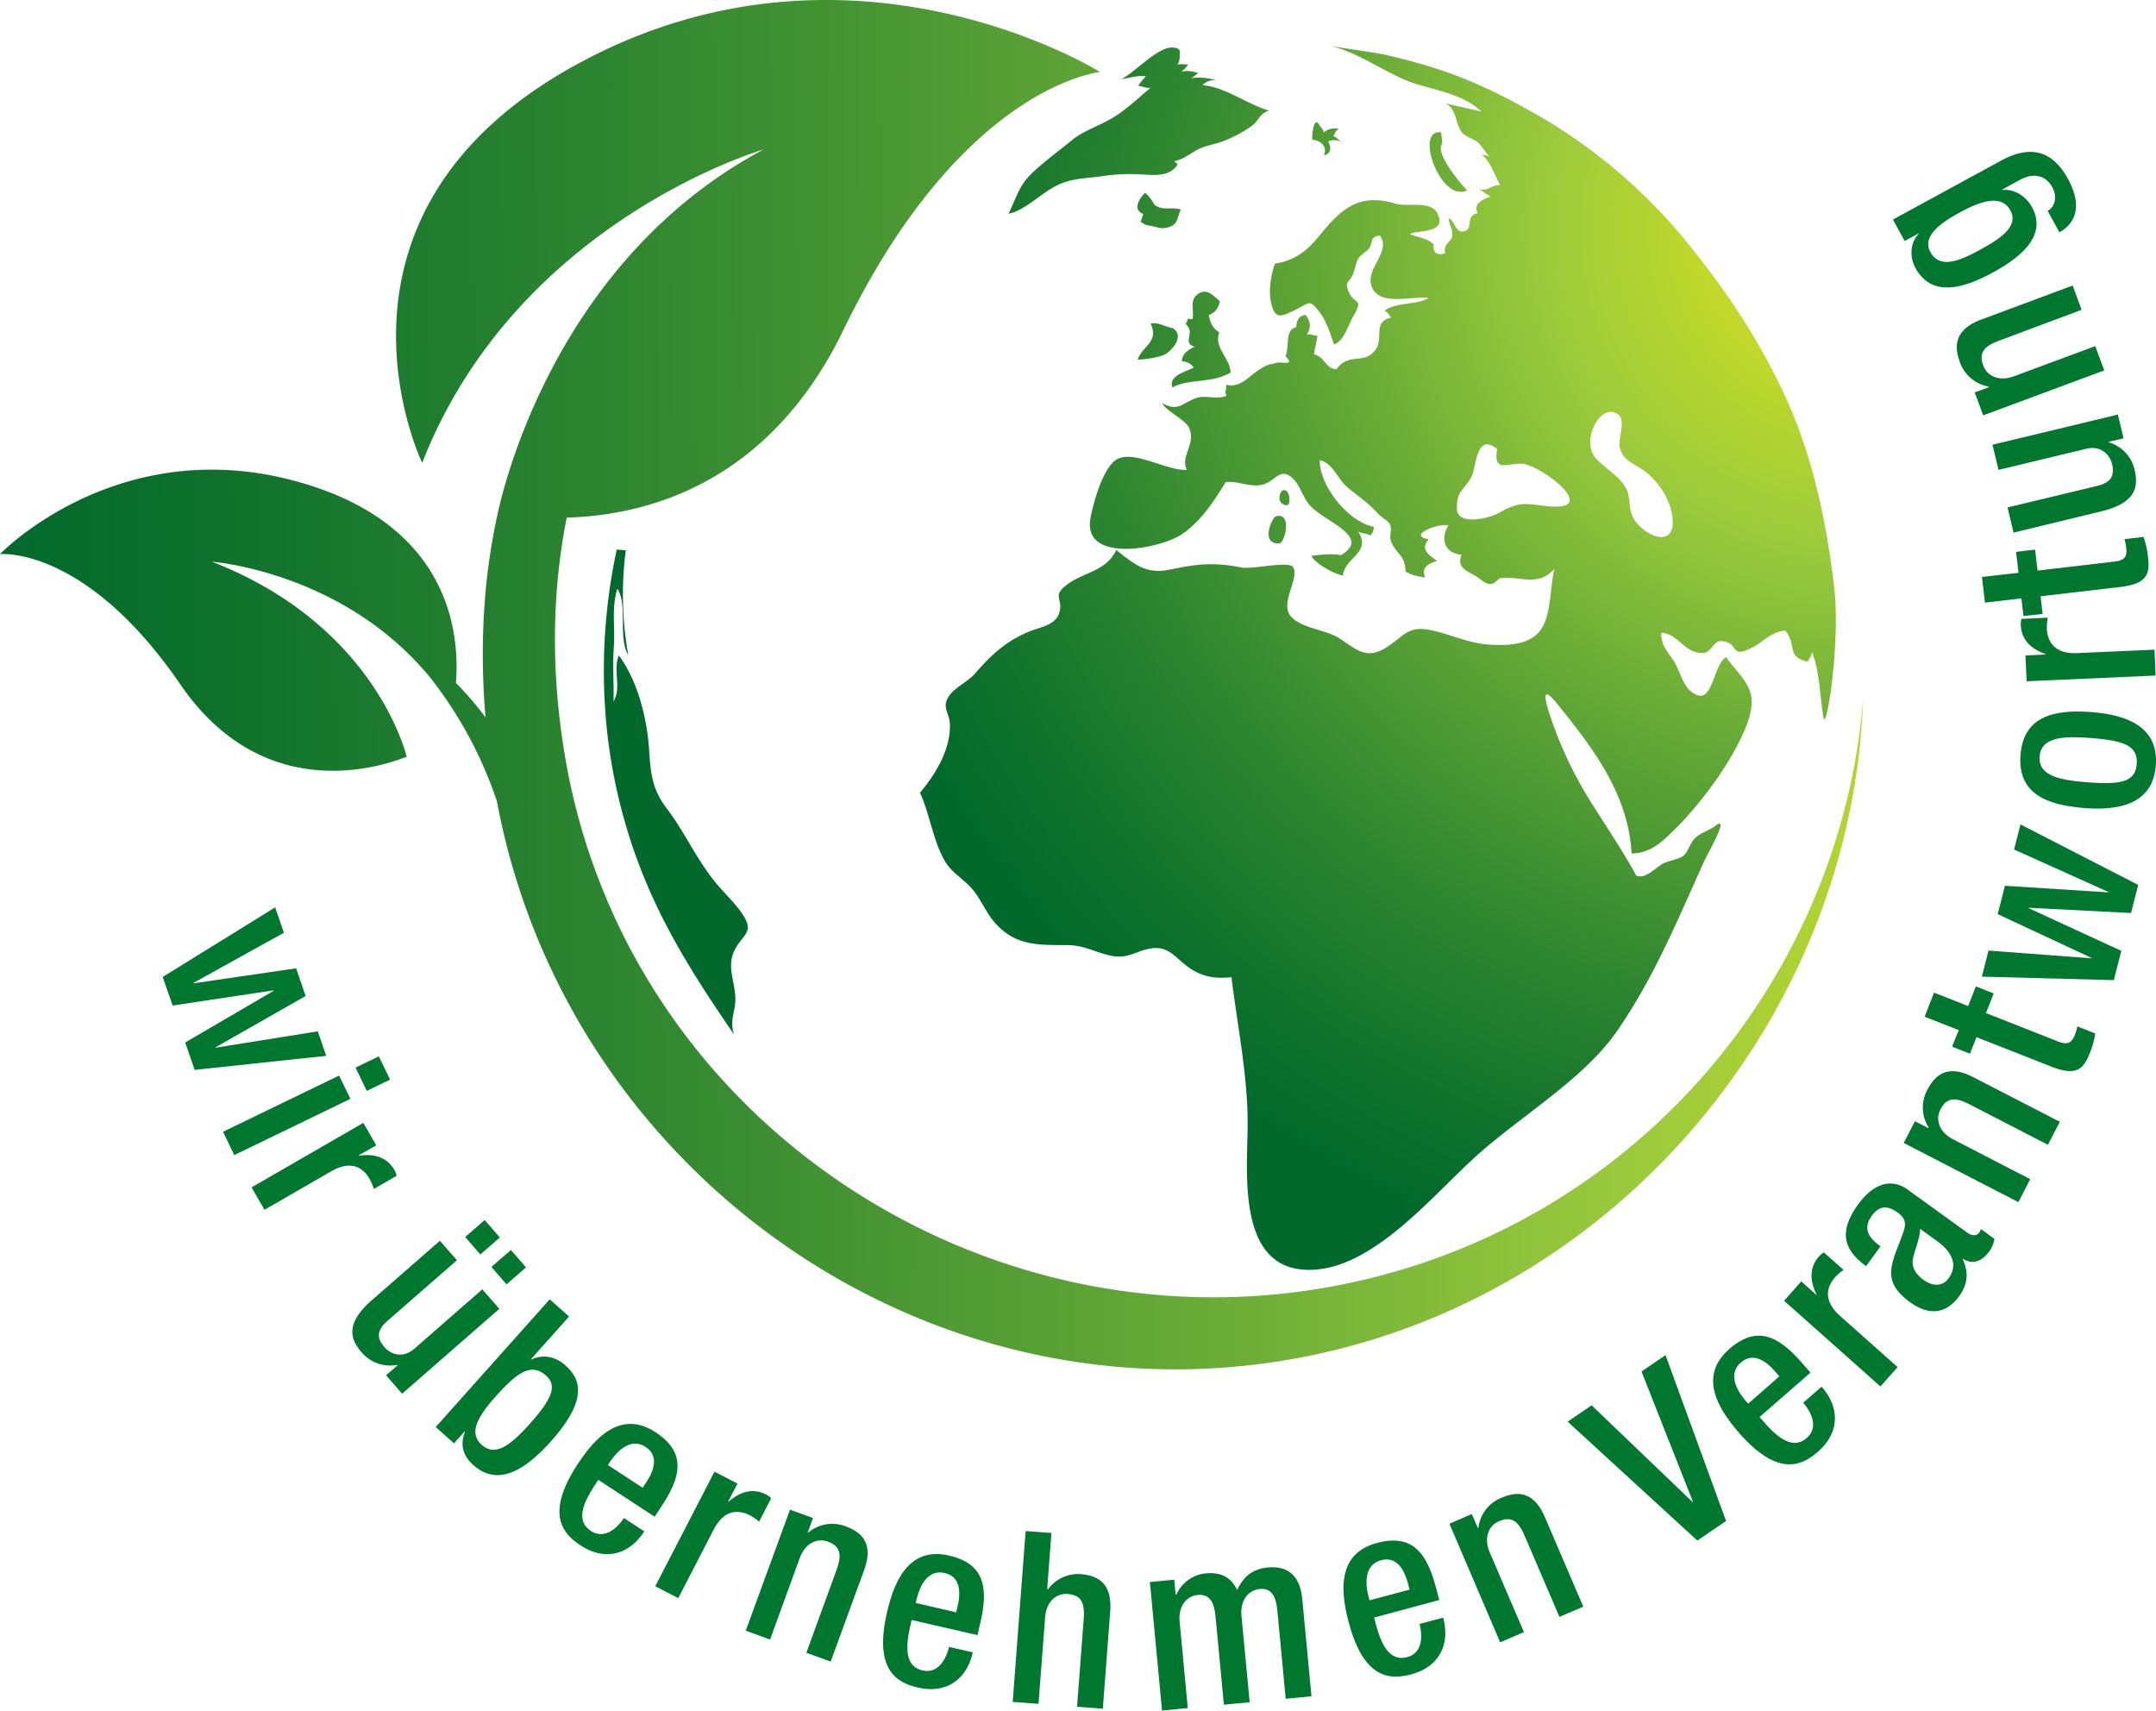
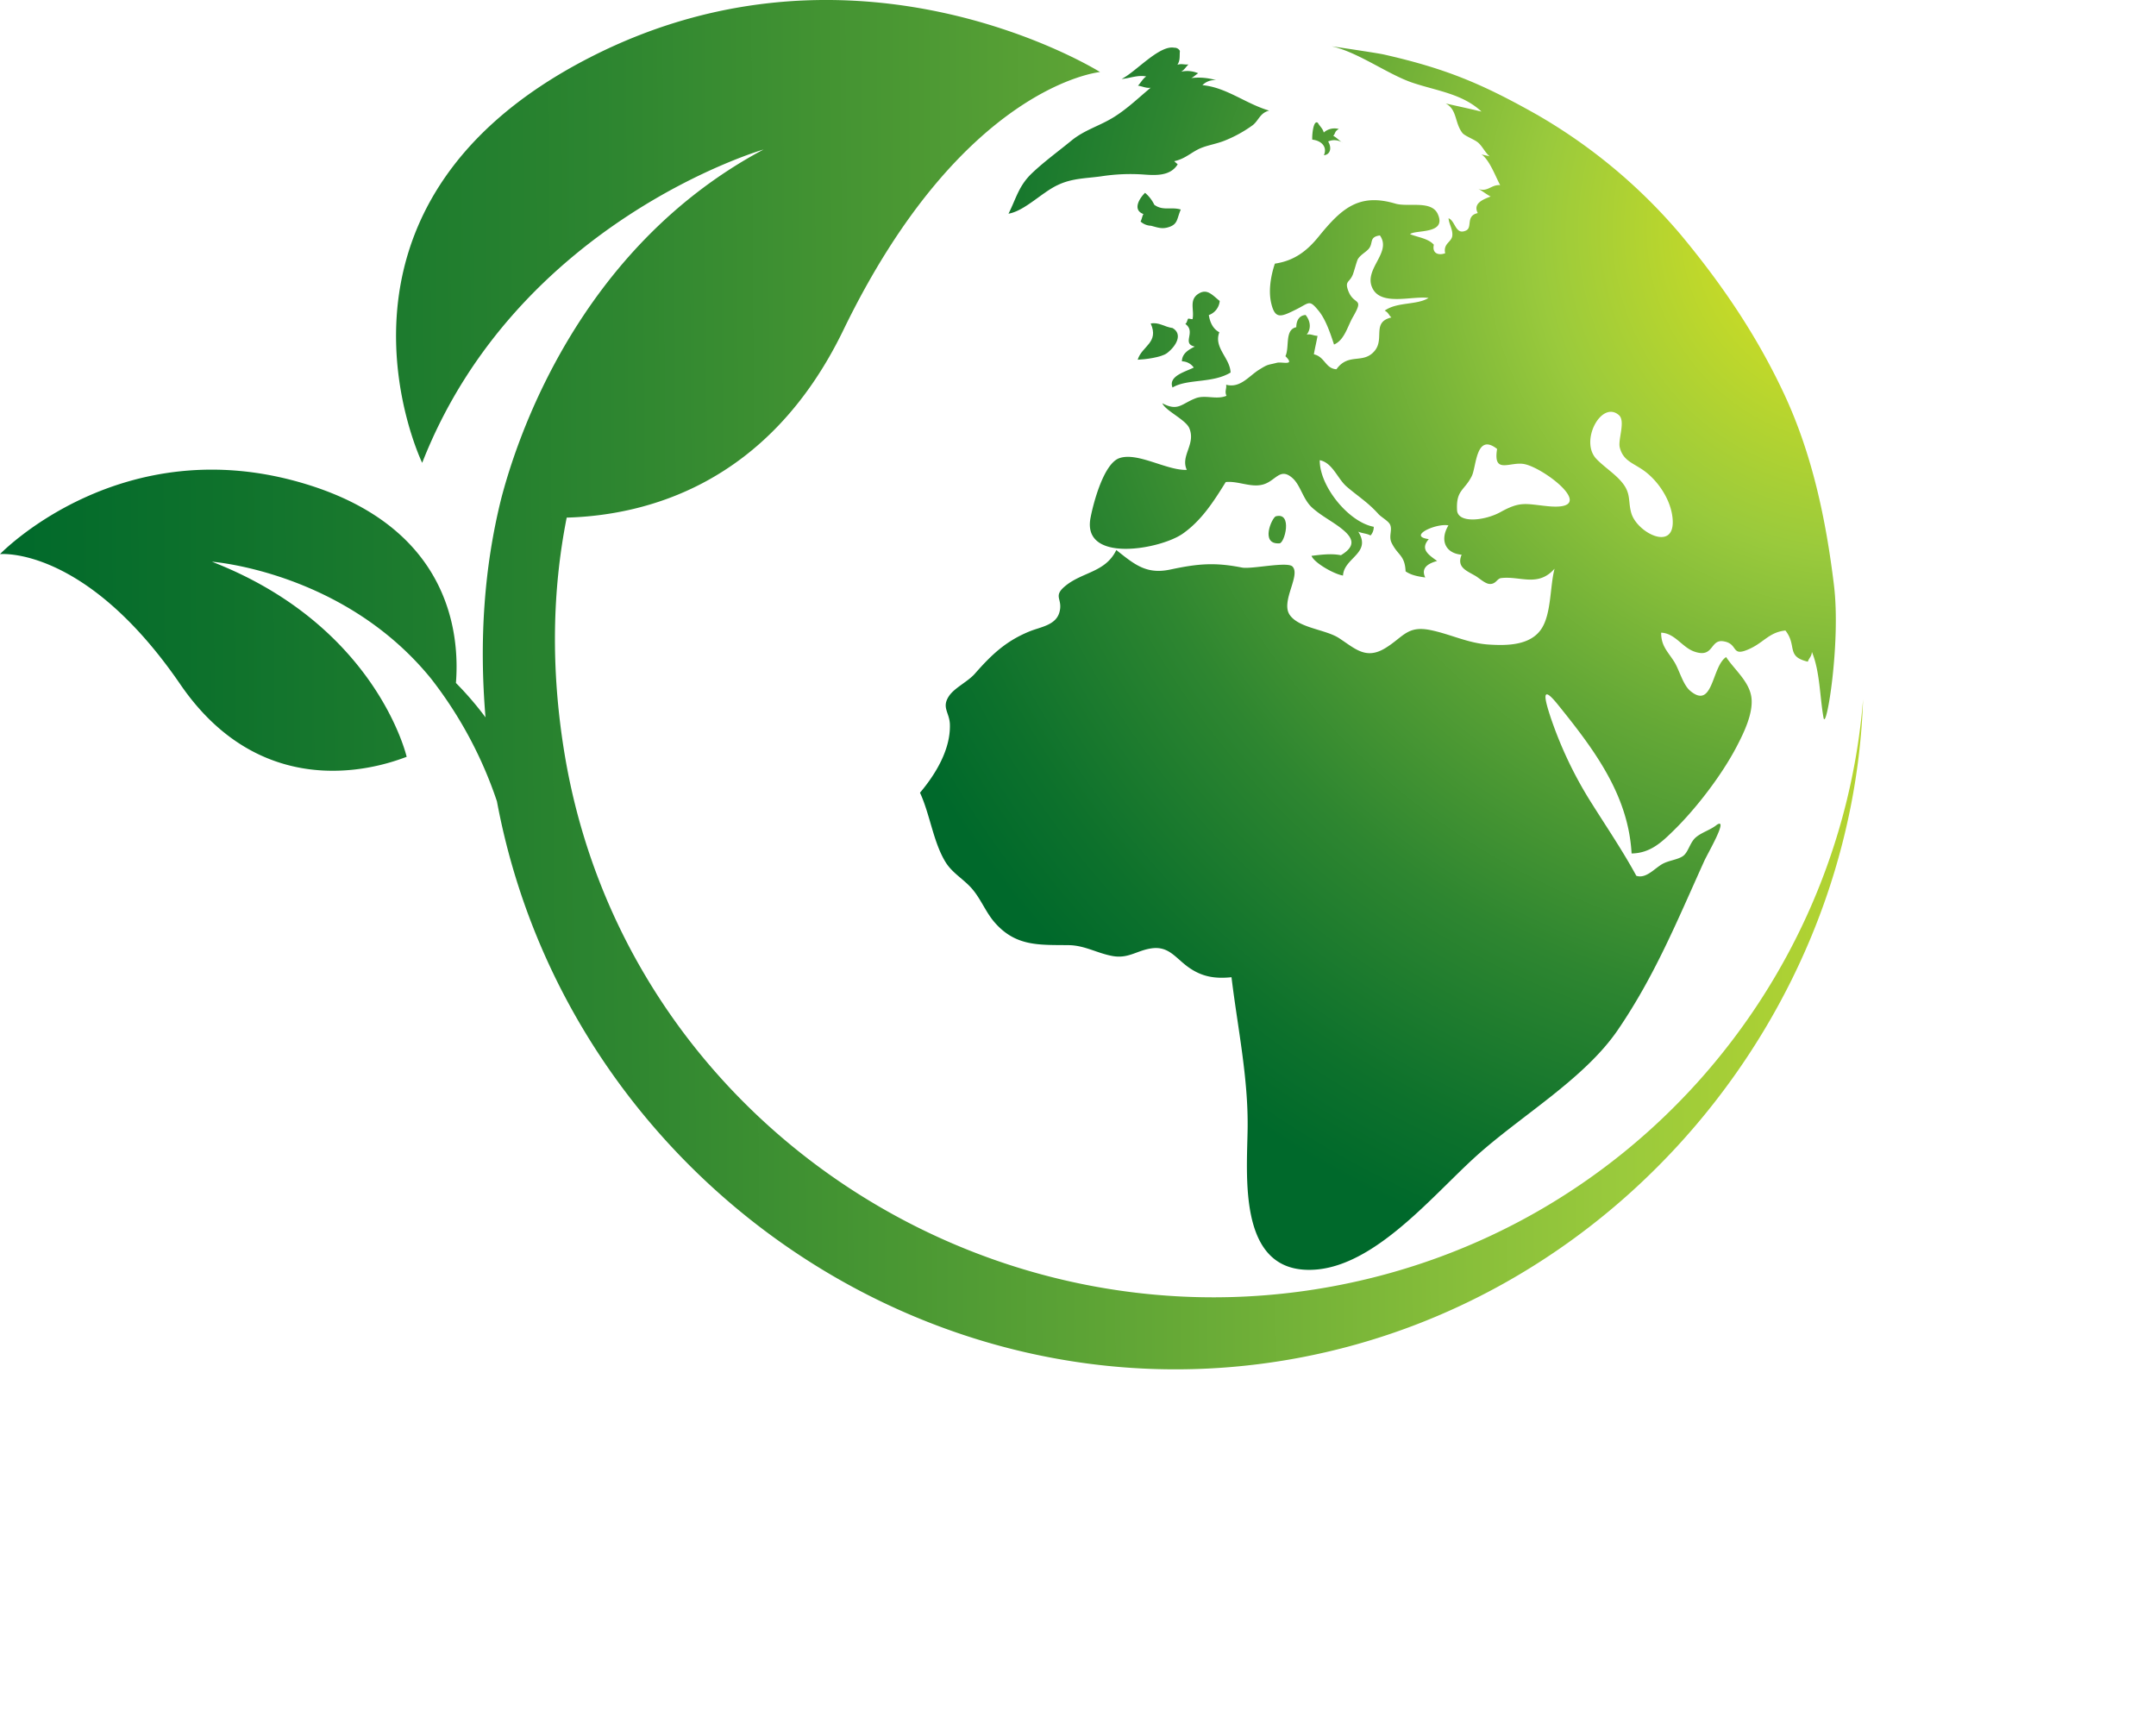
<svg xmlns="http://www.w3.org/2000/svg" xmlns:xlink="http://www.w3.org/1999/xlink" id="Layer_5" data-name="Layer 5" width="865.29" height="686.53" viewBox="0 0 865.29 686.53">
  <defs>
    <style>.cls-1{fill:none;}.cls-2{fill:url(#linear-gradient);}.cls-3{fill:url(#radial-gradient);}.cls-4{fill:url(#radial-gradient-2);}.cls-5{fill:url(#radial-gradient-3);}.cls-6{fill:url(#radial-gradient-4);}.cls-7{fill:url(#radial-gradient-5);}.cls-8{fill:url(#radial-gradient-6);}.cls-9{fill:url(#radial-gradient-7);}.cls-10{fill:url(#radial-gradient-8);}.cls-11{fill:url(#radial-gradient-9);}.cls-12{fill:url(#radial-gradient-10);}.cls-13{clip-path:url(#clip-path);}.cls-14{fill:#00772f;}</style>
    <linearGradient id="linear-gradient" x1="961.9" y1="404.16" x2="30.91" y2="410.15" gradientUnits="userSpaceOnUse">
      <stop offset="0" stop-color="#e2e41a" />
      <stop offset="0.13" stop-color="#c5da28" />
      <stop offset="0.3" stop-color="#9aca3c" />
      <stop offset="0.5" stop-color="#64a836" />
      <stop offset="0.73" stop-color="#2e8630" />
      <stop offset="0.91" stop-color="#0d712c" />
      <stop offset="1" stop-color="#00692b" />
    </linearGradient>
    <radialGradient id="radial-gradient" cx="612.98" cy="371.78" r="427.19" gradientTransform="matrix(0.98, 0.22, -0.22, 0.98, 284.25, -233.42)" xlink:href="#linear-gradient" />
    <radialGradient id="radial-gradient-2" cx="613.03" cy="371.78" r="427.21" gradientTransform="matrix(0.98, 0.22, -0.22, 0.98, 284.25, -233.42)" xlink:href="#linear-gradient" />
    <radialGradient id="radial-gradient-3" cx="612.97" cy="371.78" r="427.17" gradientTransform="matrix(0.98, 0.22, -0.22, 0.98, 284.25, -233.42)" xlink:href="#linear-gradient" />
    <radialGradient id="radial-gradient-4" cx="613.02" cy="371.77" r="427.25" gradientTransform="matrix(0.98, 0.22, -0.22, 0.98, 284.25, -233.42)" xlink:href="#linear-gradient" />
    <radialGradient id="radial-gradient-5" cx="613" cy="371.77" r="427.22" gradientTransform="matrix(0.98, 0.22, -0.22, 0.98, 284.25, -233.42)" xlink:href="#linear-gradient" />
    <radialGradient id="radial-gradient-6" cx="612.99" cy="371.78" r="427.2" gradientTransform="matrix(0.98, 0.22, -0.22, 0.98, 284.25, -233.42)" xlink:href="#linear-gradient" />
    <radialGradient id="radial-gradient-7" cx="612.99" cy="371.78" r="427.19" gradientTransform="matrix(0.98, 0.22, -0.22, 0.98, 284.25, -233.42)" xlink:href="#linear-gradient" />
    <radialGradient id="radial-gradient-8" cx="612.98" cy="371.76" r="427.18" gradientTransform="matrix(0.98, 0.22, -0.22, 0.98, 284.25, -233.42)" xlink:href="#linear-gradient" />
    <radialGradient id="radial-gradient-9" cx="612.99" cy="371.78" r="427.18" gradientTransform="matrix(0.98, 0.22, -0.22, 0.98, 284.25, -233.42)" xlink:href="#linear-gradient" />
    <radialGradient id="radial-gradient-10" cx="769.76" cy="208.14" r="433.86" gradientTransform="translate(24.29 -29.93) rotate(3.51)" xlink:href="#linear-gradient" />
    <clipPath id="clip-path" transform="translate(-32.56 -132.77)">
-       <rect class="cls-1" x="97.85" y="193.68" width="800" height="625.61" />
-     </clipPath>
+       </clipPath>
  </defs>
  <title>AdobeStock_203334078_nachhaltigkeit</title>
  <path class="cls-2" d="M567,649.11c-142,26.1-284.29-68.45-308-214.66-5.37-33.11-4.83-64.58,1-93.94,30.89-.88,80.66-12.65,111-75.19,47.74-98.5,103.06-103.64,103.06-103.64s-97.34-61.05-205-5.73C152.36,215.91,202,318.53,202,318.53c38-97.13,137-125.76,137-125.76-75,40-99.42,117.67-105.25,140-6.91,27.6-8.93,57.11-6.33,87.91a129.38,129.38,0,0,0-11.88-13.81c1.56-19.52-2.18-62.08-60.07-79.77C81.33,304.41,32.56,355.16,32.56,355.16s34.13-3.5,72.37,52.27c35.77,52.18,87,30.35,90.84,29.09,0,0-12-52.6-78.15-78.31,0,0,52.9,3.89,87.86,46.82l.3.38.06.08A165.48,165.48,0,0,1,232,454.38c27.8,148.69,172,250.89,320.84,223.53,129.23-23.76,223.19-138.33,227.45-264.47C771,528.33,685.83,627.28,567,649.11Z" transform="translate(-32.56 -132.77)" />
  <path class="cls-3" d="M474.42,203.55a76.57,76.57,0,0,1,16.79-.76c5.07.37,11,.78,14-4.06-.4-.44-1-.85-1.37-1.27,4-.86,6.2-3,9.39-4.66s6.82-2.05,10.48-3.45A51.7,51.7,0,0,0,535.34,183c2.45-1.94,2.84-4.86,6.58-5.84-9.48-2.79-17.17-9.34-26.78-10.21a6.86,6.86,0,0,1,5.5-2,24.9,24.9,0,0,0-10-.85c1-.45,2-1.46,2.8-1.93a11.25,11.25,0,0,0-6.87-.62c1.34-.72,2.17-2.24,3-2.92-1.51.2-2.8-.43-4.47.14,1.2-1.87.81-3.44,1-5.57a2.4,2.4,0,0,0-2.25-1.27c-6-1.19-15.56,9.81-21.14,12.53,3.24-.25,6.54-1.71,9.89-1-1.3.75-2.45,2.88-3.33,3.69,1.76.24,3.35,1.12,5.1.83-4.81,4-9.11,8.18-14.39,11.55-5.9,3.77-12.06,5.28-17.41,9.67-5.18,4.25-10.88,8.38-15.75,13-5.41,5.11-6.35,10.06-9.51,16.34,6.53-1.14,13.42-8.57,19.76-11.5C462.81,204.29,468.25,204.39,474.42,203.55Z" transform="translate(-32.56 -132.77)" />
-   <path class="cls-4" d="M330.92,500.24c-2.75-4.41-7.49-8.83-10.85-12.86-8-9.64-12.44-20.31-20-30.25-8.16-10.77-5.88-19.07-7.9-31.62-1.66-10.3-5.07-21.3-11.23-29.68-2.53,6.24,1.2,12.69-2.14,18.48.19-7.26-.44-14.31.11-21.86.58-7.95-1-15.46,1.4-23.42,4.26,6.19.22,19.49,4.4,26.68a138.77,138.77,0,0,1-1-42.11,28.34,28.34,0,0,1-3.61-.31c-.09.41-.19.82-.27,1.23a230.63,230.63,0,0,0-3.58,72.15,218.07,218.07,0,0,0,18.14,66c8.88,19.58,20.59,37.59,32.76,55.24-2-6,.84-9.2.52-15.09-.38-7-3.66-12.68.06-19.4C331,507.6,335.08,506.93,330.92,500.24Z" transform="translate(-32.56 -132.77)" />
  <path class="cls-5" d="M494.48,223.37c2.93.76,4.61,1.5,7.58.4,3.26-1.21,2.83-3.32,4.4-6.9-3.77-1.2-7.17.66-10.64-1.93a14.3,14.3,0,0,0-3.7-4.78c-2.42,2.34-5.07,6.92-.65,8.51-.46.66-.7,2.3-1.16,3A6.51,6.51,0,0,0,494.48,223.37Z" transform="translate(-32.56 -132.77)" />
  <path class="cls-6" d="M563.9,195.08c2.71-.31,3.19-3.11,1.7-5.53a6.09,6.09,0,0,1,5.9.55c-1.08-.55-2.45-2.11-3.85-2.82,1-1.09.45-1.77,2.25-2.73a6.45,6.45,0,0,0-6.06,1.41c-.38-1.61-1.7-2.61-2.34-3.85-1.77-1.53-2.42,4.69-2.27,6.71C562.68,189.16,565.41,191.53,563.9,195.08Z" transform="translate(-32.56 -132.77)" />
-   <path class="cls-7" d="M611.36,189.9c.08-.4-.38-3.18-.4-4-11-1.69-.29,28.55,10.43,23.28-3-3-12.81-14.83-10.17-18.67Z" transform="translate(-32.56 -132.77)" />
  <path class="cls-8" d="M503.14,288.29c6-3.59,15.9-1.56,23.3-6-.18-5.83-6.89-10-4.51-16.17-2.63-1.38-3.78-4.1-4.22-6.9a6.62,6.62,0,0,0,4.37-5.66c-3.05-2.45-5-5-8.37-3-4.13,2.48-1.74,6.51-2.53,10.29-.62.06-1.12-.22-1.75-.2-.49.76-.43,1.58-1.14,2.13,4.48,3.25-1.67,7.87,3.78,9.09-2.35,1.18-5.16,2.75-5.15,5.92a5.87,5.87,0,0,1,4.74,2.5C508.43,281.94,501.32,283.66,503.14,288.29Z" transform="translate(-32.56 -132.77)" />
  <path class="cls-9" d="M500.9,274.51c3.92-3,6.36-7.7,2.28-10.08-3.31-.46-5.51-2.46-8.79-1.82,3.45,7.74-3.55,9-5.23,14.53C491.93,277.05,498.64,276.23,500.9,274.51Z" transform="translate(-32.56 -132.77)" />
  <path class="cls-10" d="M546,350.84c2.13.16,5.47-12.74-1.45-10.84C543,340.68,538.24,351.3,546,350.84Z" transform="translate(-32.56 -132.77)" />
-   <path class="cls-11" d="M548.8,335.55c2.25.52,1.47-8.07-1.95-5.65C545.8,331.57,545.23,335,548.8,335.55Z" transform="translate(-32.56 -132.77)" />
  <path class="cls-12" d="M768.61,367.68c-3.22-26.51-8.75-52.69-20-76.77-10.94-23.39-24.76-43.77-41.28-63.69a218.36,218.36,0,0,0-58-48.46C627.51,166.46,613,160.32,588,154.65c-2.87-.65-21-3.3-21-3.3,10.68,2.35,22.77,11.43,32.72,14.71,9.72,3.22,19.86,4.41,27.43,11.5-4.77-1.15-9.58-2.18-14.38-3.26,4.67,2.45,3.54,7.73,6.7,11.82.95,1.23,4.79,2.58,6.29,3.86,1.76,1.51,2.82,4,4.66,5.55-1.09-.36-2.24-.46-3.32-.82,3.26,2.16,5.77,9.13,7.54,12.37-3.56-.33-5.13,3-8.83,1.45,1.28.63,3.37,2.27,5,3.11-3.23,1.24-7.13,2.8-5.16,6.65-5,1.11-2,5.78-4.72,7-4.26,2-4.21-3.85-7-4.92.11,2.23,1.71,4.41,1.51,6.91-.23,2.7-3.74,3.13-2.87,7.14-2.88,1-5.31-.08-4.55-3.43-2.33-2.59-6.38-2.94-9.54-4.24,2.06-1.87,14.94.23,11.09-8.13-2.58-5.58-11.92-2.63-17-4.13-14.72-4.37-21.71,2.06-30.84,13.3-4.76,5.86-9.88,9.66-17.51,10.79-1.59,4.68-2.61,10.63-1.55,15.52,1.54,7.08,4,5.88,10.07,2.87,5.38-2.66,5.21-4.17,9.09.6,2.83,3.47,4.71,9.16,6.13,13.48,4.18-1.79,5.39-7.23,7.55-11,4.83-8.34.38-4.33-1.92-10.78-1.36-3.81.63-3.05,1.94-6.37.48-1.23,1.57-5.41,2-6.14,1.17-1.85,3-2.61,4.33-4.1,2-2.3,0-4.77,4.51-5.4,5,7-7,13.66-2.85,21.45,3.7,6.92,16.07,2.69,22.37,3.65-4.7,2.93-12.69,1.52-17.59,5.08,1.58.82,1.65,1.87,2.69,2.74-8,1.88-2.63,8.46-6.72,13.39-4.6,5.54-10.44.58-15.35,7.4-4.48-.29-4.58-5-9.05-6,.4-2.45,1.06-5,1.46-7.42-1.58,0-2.71-.89-4.33-.48,1.9-2.51,1.48-5.48-.45-7.89-2.62.19-3.73,2.3-3.74,4.91-4.76,1-2.63,8-4.36,11.63,4.11,4.1-1.38,2.1-3.48,2.66-3.83,1-3.3.41-7.12,2.79-4.09,2.55-7.55,7.52-13.2,6,.27,1.61-.69,2.64.15,4.44-4,1.72-8.49-.5-12.38,1-5.62,2.14-7,5.42-13.39,2,1.28,3,9.39,6.59,10.84,10,2.73,6.48-3.65,11-1,16.75-8.15.28-19.8-7.29-27.11-4.7-6.24,2.22-10.41,18-11.54,24-3.46,18.29,28,12.61,37,6.31,7.57-5.29,12.47-13,17.27-20.73,5-.52,10.06,2.31,14.9,1,5.19-1.39,6.83-7.08,11.89-2.6,3.27,2.89,4.19,8.55,7.91,11.89s7.87,5.34,11.59,8.25c4.76,3.73,6.31,7-.06,10.82-3.94-.77-8-.2-11.81.25,1.15,2.91,9.23,7.41,12.65,7.91.39-7.2,11.61-8.94,6.11-17.62,1.46.69,3.52.71,4.93,1.55a5,5,0,0,0,1.3-3.5c-10.17-1.92-21.78-16.33-21.67-26.72,5.17,1,7.13,7.46,10.84,10.63,4.53,3.88,8.52,6.3,12.68,10.94,1.17,1.31,4.07,2.83,4.71,4.3,1,2.2-.67,4.65.6,7.27,2.46,5.11,5.33,4.87,5.62,11.47,2.26,1.57,5.1,2.07,7.89,2.45-1.93-4,1.49-5.71,4.76-6.62-3.61-2.6-6.87-4.75-3.34-8.77-8.8-1.13,3-6.49,7.88-5.51-3.47,5.75-1.4,11.17,5.3,11.77-2.12,5.09,2,6.41,5.56,8.51,1.55.92,3.88,3.16,5.72,3.23,2.53.09,2.89-2.15,4.56-2.36,7.63-.94,14.81,3.79,21.46-3.77-1.87,7-1.26,18-5.25,24.09-4.43,6.76-13.85,6.82-21.11,6.36-8.28-.51-15.3-4.12-23.27-5.78-9.49-2-11,2.72-18.25,7.17-7.77,4.78-12.06.33-18.59-3.95-5.46-3.57-16.2-4-19.85-9.39s4.51-15.85,1.14-19.36c-2.06-2.15-16.47,1.16-20.3.4-11-2.16-17.69-1.55-28.69.79-9.64,2.05-14.32-1.94-21.72-7.82-4.29,8.9-13.4,8.75-20.26,14.25-5.56,4.46-1,5.18-2.59,10.78-1.47,5.18-7.56,5.83-11.92,7.6-9.61,3.91-15.35,9.44-22,17-2.81,3.2-8.13,5.63-10.36,8.94-3.13,4.64.21,6.59.34,11.48.28,10.09-5.8,20-12,27.35,4.05,8.76,5.35,20,10.35,28,2.65,4.24,7.21,6.73,10.45,10.45,3.58,4.1,5.5,9.32,9,13.42,8.57,10,18.14,9.16,29.9,9.31,6.45.08,11.48,3.28,17.63,4.37,6.33,1.12,9.72-2.23,15.53-3.08,6.9-1,9.54,3.66,14.64,7.4,5.51,4,10.78,4.87,17.52,4.18,2.44,20.22,6.76,40.3,6.47,60.74-.28,19.14-3.68,55.64,23.43,56.68,25.29,1,49.1-28,67.3-44.72s44.2-31.53,57.86-51.56c14.9-21.86,23.69-43.52,34.66-67.75,1.35-3,9.92-17.65,5.09-14.59-2.54,2.13-6.13,3-8.63,5.22-2.18,2-2.87,5.76-4.88,7.27s-5.69,1.81-8.21,3.17c-3.3,1.79-6.63,6.13-10.62,4.83-5.44-10-11.8-19.36-17.86-29a160.12,160.12,0,0,1-16.57-34.71c-2.33-7.07-4-13.61,2.94-5,14.45,17.9,28.3,36.19,29.59,59.75,7.41-.1,12-4.4,17-9.33,9.06-8.9,19.15-22.09,25.05-33.34,2.93-5.59,7-13.8,6-20.25-1-6.25-6.75-10.84-10.11-15.9-5.81,3.75-5.13,21.25-14.35,13.6-3.09-2.56-4.43-8.64-6.65-12-2.6-4-5.1-6.2-5.07-11.39,5.5.19,8.39,5.82,13.19,7.54,8,2.88,6.34-4.87,11.68-4.1,6.56.94,2.72,6.81,11,2.87,5.5-2.63,7.67-6.52,14-7.18,4.83,6.14.09,10.42,9,12.51.46-1.48,1.55-2.09,1.62-3.92,3.25,7.76,3.16,18,4.67,26.38C765.48,426.66,771.41,390.82,768.61,367.68ZM653.56,335.91c-8.79-.9-10.81-2.05-18.78,2.37-6.21,3.44-16.79,4.65-17.43-.53-.53-8.39,3-8.06,5.91-13.94,1.87-3.79,1.64-17.55,10.15-10.86-1.72,10.49,5.27,4.89,11,6.09C652.76,320.77,674.86,338.08,653.56,335.91Zm33.72,2.82c-1.31-4.49-.16-7.48-3.12-11.56-2.73-3.78-7.36-6.61-10.64-9.95-7.31-7,1.69-24,8.76-17.86,2.78,2.4-.44,9.89.36,13,1.29,5,4.71,6,8.75,8.65,6.4,4.14,12.25,12.73,12.51,20.86C704.3,354.15,689.52,346.42,687.28,338.73Z" transform="translate(-32.56 -132.77)" />
  <g class="cls-13">
    <path class="cls-14" d="M826.7,233.31c-8.46,4.61-15.82,7.19-19.41.6-3.46-6.34,4.23-11.74,11.67-15.8,7.18-3.91,16.56-8,20.43-.93,3.69,6.76-4.92,11.89-12.69,16.13M859.08,226c3.72-2,10.82-7.86,3.46-21.39-6.68-12.25-15.92-13.34-27-7.3l-43.26,23.57,4.69,8.61,5.57-3,.09.17c-2.83,2.64-4.21,8.33-1.31,13.66,7,12.93,21.3,7.13,31.27,1.69,12.43-6.77,21.29-15.43,15.49-26.07-2.4-4.41-7-7.39-11.87-6.92l-.09-.17,7.35-4c5.24-2.86,10.15-1.7,12.73,3,2.22,4.06,1,8-1.82,9.55Zm18,55.43-3.61-9.74-32.58,12.09c-6.31,2.34-10.88-.28-12.35-4.25-1.81-4.88-.08-7.68,6.24-10L868,257.1l-3.6-9.73L827.79,261c-9.83,3.65-11.42,9.57-8.68,17a14.84,14.84,0,0,0,11.56,9.89l.1.28-5.68,2.1,3.41,9.2Zm7.76,27.26-2.3-9.53-50.32,12.1,2.43,10.1,35.17-8.47c5.63-1.35,9.37,1.91,10.41,6.22s-.23,7.28-5.84,8.64l-36.12,8.68,2.42,10.09L875.84,338c13-3.13,15.24-9,13.45-16.48A14.91,14.91,0,0,0,879,310.33l-.06-.28Zm-32.49,70.47-.82-7.08,31.94-3.73c10.5-1.23,12-4.9,11.19-11.86a34.6,34.6,0,0,0-1.83-8.22l-7.63.89a20.34,20.34,0,0,1,.72,3.7c.42,3.54-.89,4.85-4.9,5.32l-30.7,3.59-1-8.41-7.64.9,1,8.4L828,364.33l1.2,10.3,14.63-1.71.83,7.08Zm45.34,24.73-.45-10.37-31,1.37c-9.62.43-12-5.15-12.19-9.86a19.42,19.42,0,0,1,.38-4.36l-10.57.48a8.11,8.11,0,0,0-.27,2.51c.26,5.87,4.08,9.55,9.94,11.6v.2l-8.07.36.47,10.37ZM869.94,446.7c-11.42-.88-19.38-2.84-18.8-10.33s8.75-8.31,20.17-7.43c13.16,1,19.38,2.85,18.8,10.43s-7,8.35-20.17,7.33m-.8,10.36c16,1.23,27.53-2.79,28.63-17.09s-9.63-20.14-25.65-21.39-27.48,2.13-28.64,17.19,9.63,20,25.66,21.29m11.78,69.08,3-11.75-37.15-17.12.05-.19,41,2.12,2.88-11.28-47.24-24.27-2.57,10.07,37.78,17,0,.19-41.45-2.64-2.9,11.38,37.63,17.55,0,.18-41.32-3.1-2.66,10.45Zm-57.73,29.51,2.62-6.63,29.91,11.78c9.84,3.88,12.9,1.36,15.47-5.16a34.35,34.35,0,0,0,2.27-8.11l-7.16-2.82a19.54,19.54,0,0,1-1.1,3.59c-1.3,3.32-3.08,3.86-6.84,2.39l-28.75-11.33,3.1-7.88-7.15-2.82-3.1,7.89-13.7-5.4L805,540.81l13.7,5.39L816,552.83Zm19.43,59.58,4.75-9.22L816.5,590.08c-6-3.09-7.13-8.22-5.19-12,2.39-4.62,5.62-5.23,11.61-2.14l31.56,16.27,4.76-9.22-34.73-17.91c-9.31-4.8-14.77-2-18.38,5a14.83,14.83,0,0,0,.49,15.2l-.14.26-5.37-2.77-4.5,8.71ZM810.17,631c6.13,4.46,8.13,9.71,4.46,14.78-2.54,3.51-6.59,3.2-10.08.66-3.12-2.25-4.86-5.07-4.28-8.33s3-8.75,2.9-12.18Zm-11.85-20.7c-7.44-5.39-14.61-1.57-20,5.83-8,11.07-5.77,18.28,3.19,24.78l5.76-7.94c-4.1-3-7.54-6.65-3.48-12.26,3.23-4.46,6.63-4,10.49-1.22,3.67,2.67,3.16,5.16,1.82,8.82l-3,7.85c-2.25,7-3.25,12.49,6.08,19.25,8,5.81,14.78,4.31,19.64-2.39,3.56-4.91,3.91-9.65,1.43-14.9l.11-.15c4.22,2.69,8,.65,10.66-3.08a12.5,12.5,0,0,0,2-4.86l-5.45-4a4.31,4.31,0,0,1-.78,1.57c-.91,1.25-3,1.17-4.54,0ZM787.25,689.2l6.9-7.75L771,660.85c-7.19-6.4-5-12.06-1.86-15.58a20.46,20.46,0,0,1,3.31-2.85l-7.9-7a8.23,8.23,0,0,0-1.94,1.61c-3.91,4.39-3.74,9.69-1,15.26l-.12.13-6-5.36-6.9,7.75Zm-53.07,6.93-.7-.79c-4.45-5.08-7.24-11.33-2.25-15.71,4.42-3.88,9.31-1.5,13.64,3.42l1.83,2.1Zm25-12.47-3.61-4.12c-9.52-10.87-18.11-14.84-29-5.32-12.23,10.72-4.89,23.47,4,33.67,15.79,18,25.32,13,31.7,7.41,8.47-7.42,8.92-17.4,1.37-26l-7.37,6.45c2,2.32,7,9.26,1.39,14.16-5.88,5.14-12.36-1-16.94-6.17l-2-2.25Zm-45.41,67.39,11.53-7.84L701,676.65l-9.63,6.56L712,735.48l-.16.11-40.49-38.8-9.62,6.55ZM634.64,791.9l9.54-4.09-13.7-31.93c-2.65-6.19-.26-10.89,3.63-12.55,4.78-2.06,7.66-.46,10.32,5.73l14,32.63L668,777.6l-15.41-35.91c-4.13-9.63-10.13-10.93-17.38-7.82a14.88,14.88,0,0,0-9.3,12l-.26.11-2.38-5.56-9,3.87ZM582.2,775.05l-.27-1c-1.75-6.51-1.5-13.36,4.92-15.09,5.68-1.52,9,2.77,10.72,9.1l.72,2.69Zm28-.14-1.42-5.29c-3.74-14-9.7-21.31-23.64-17.57-15.7,4.21-14.75,18.9-11.24,32,6.21,23.15,17,22.84,25.17,20.66C609.9,801.79,614.72,793,611.75,782l-9.47,2.54c.8,3,2.16,11.39-5,13.31-7.54,2-10.67-6.31-12.47-13l-.77-2.88ZM498.93,819.29l10.34-1L506,783.73c-.63-6.71,3.07-10.44,7.19-10.83,4.32-.41,6.58,2,7.22,8.69l3.35,35.35,10.34-1-3.28-34.6c-.64-6.7,3.07-10.43,7.29-10.83s6.48,2,7.11,8.7l3.35,35.35,10.34-1-3.71-39.19c-1-10-6.56-13.19-13.84-12.51-6.24.6-9.8,3.83-12.3,9.08-1.93-4.15-5.33-7.41-12.71-6.7a14.5,14.5,0,0,0-11.67,8.53l-.29,0-.57-6-9.76.93ZM439,815.81l10.35.78L452,781.94c.51-6.72,4.79-9.77,9-9.45,5.19.39,7,3.13,6.51,9.85l-2.68,35.41,10.34.79,2.95-39c.79-10.45-3.93-14.38-11.79-15a15,15,0,0,0-13.21,6.14l-.28-.22,1.7-22.44-10.35-.78ZM400.08,776.1l.24-1c1.5-6.58,4.92-12.51,11.4-11,5.73,1.3,6.68,6.66,5.23,13.05l-.62,2.72ZM424.87,789l1.22-5.34c3.21-14.08,1.38-23.37-12.69-26.58-15.86-3.61-21.88,9.82-24.89,23-5.32,23.36,4.35,28.13,12.61,30,11,2.51,19.33-3,21.87-14.16l-9.56-2.18c-.68,3-3.41,11.07-10.64,9.43-7.61-1.73-6.48-10.56-5-17.32l.66-2.92Zm-93-1.79,9.75,3.56,11.89-32.65c2.31-6.32,7.26-8.11,11.25-6.65,4.88,1.78,5.89,4.91,3.59,11.24l-12.16,33.37,9.75,3.55L379.34,763c3.59-9.85.11-14.9-7.3-17.6a14.83,14.83,0,0,0-15,2.4l-.27-.1,2.07-5.69-9.22-3.35Zm-36.33-17.82,9.23,4.76L319,746.65c4.42-8.56,10.44-7.84,14.63-5.68a20.19,20.19,0,0,1,3.59,2.49l4.84-9.39a8.16,8.16,0,0,0-2.05-1.49c-5.22-2.7-10.32-1.21-15,2.86l-.17-.09,3.7-7.17-9.23-4.76Zm-19-48.62.57-.89c3.68-5.64,8.95-10,14.53-6.41,4.91,3.21,4,8.57.38,14.06l-1.52,2.34Zm18.78,20.72,3-4.59c7.9-12.1,9.39-21.44-2.7-29.33-13.63-8.88-23.92,1.65-31.33,13-13.08,20.08-5.67,27.9,1.44,32.52,9.43,6.15,19.17,3.88,25.42-5.72l-8.21-5.35c-1.68,2.59-7,9.21-13.25,5.16-6.54-4.26-2.43-12.15,1.36-18l1.62-2.5Zm-63.72-48.38c8.27-9.27,14.09-13.63,20.06-8.3,4.45,4,2.83,9-6.47,19.39-7.82,8.77-13.9,13.27-19.29,8.46s-1.67-11.29,5.7-19.55M207.44,705.5l7.33,6.53L219,707.3l.15.13c-1.24,3.41-2.17,8.36,3.36,13.3,9,8.07,19.35,3.74,31.21-9.55C269,694,265.36,686,259.46,680.74c-4.16-3.73-9.18-4.46-13.69-2.31l-.14-.12,15.31-17.16-7.75-6.91ZM187.5,684.73l6.45,7.39,39-34.06-6.82-7.82-27.26,23.81c-4.34,3.8-9.18,2.65-12.1-.69s-3.18-6.56,1.17-10.36l28-24.44-6.83-7.81-27.25,23.8c-10.07,8.8-9.33,15.05-4.27,20.84a14.88,14.88,0,0,0,14.32,5.15l.19.21Zm31.77-55.49,6.07,7,7.82-6.83-6.07-7Zm10.52,12,6.07,7,7.82-6.83-6.07-6.95Zm-96.26-31.93,5.18,9,26.84-15.48c8.34-4.81,13-1,15.37,3.13a19.4,19.4,0,0,1,1.67,4l9.16-5.29a8,8,0,0,0-.92-2.36c-2.93-5.08-8-6.6-14.17-5.72l-.09-.16,7-4-5.19-9Zm41.72-48.06,4.52,9.34,9.35-4.52-4.53-9.34ZM122.07,587l4.52,9.35,46.59-22.56-4.52-9.35ZM97.85,524.87l4,11.46,40.45-6.08.06.19L106.9,551.17l3.79,11,52.8-5.64-3.38-9.83-40.91,6.54-.06-.18,36.08-20.56-3.81-11.1-41.09,6-.07-.18,36.24-20.1L143,496.93Z" transform="translate(-32.56 -132.77)" />
  </g>
</svg>